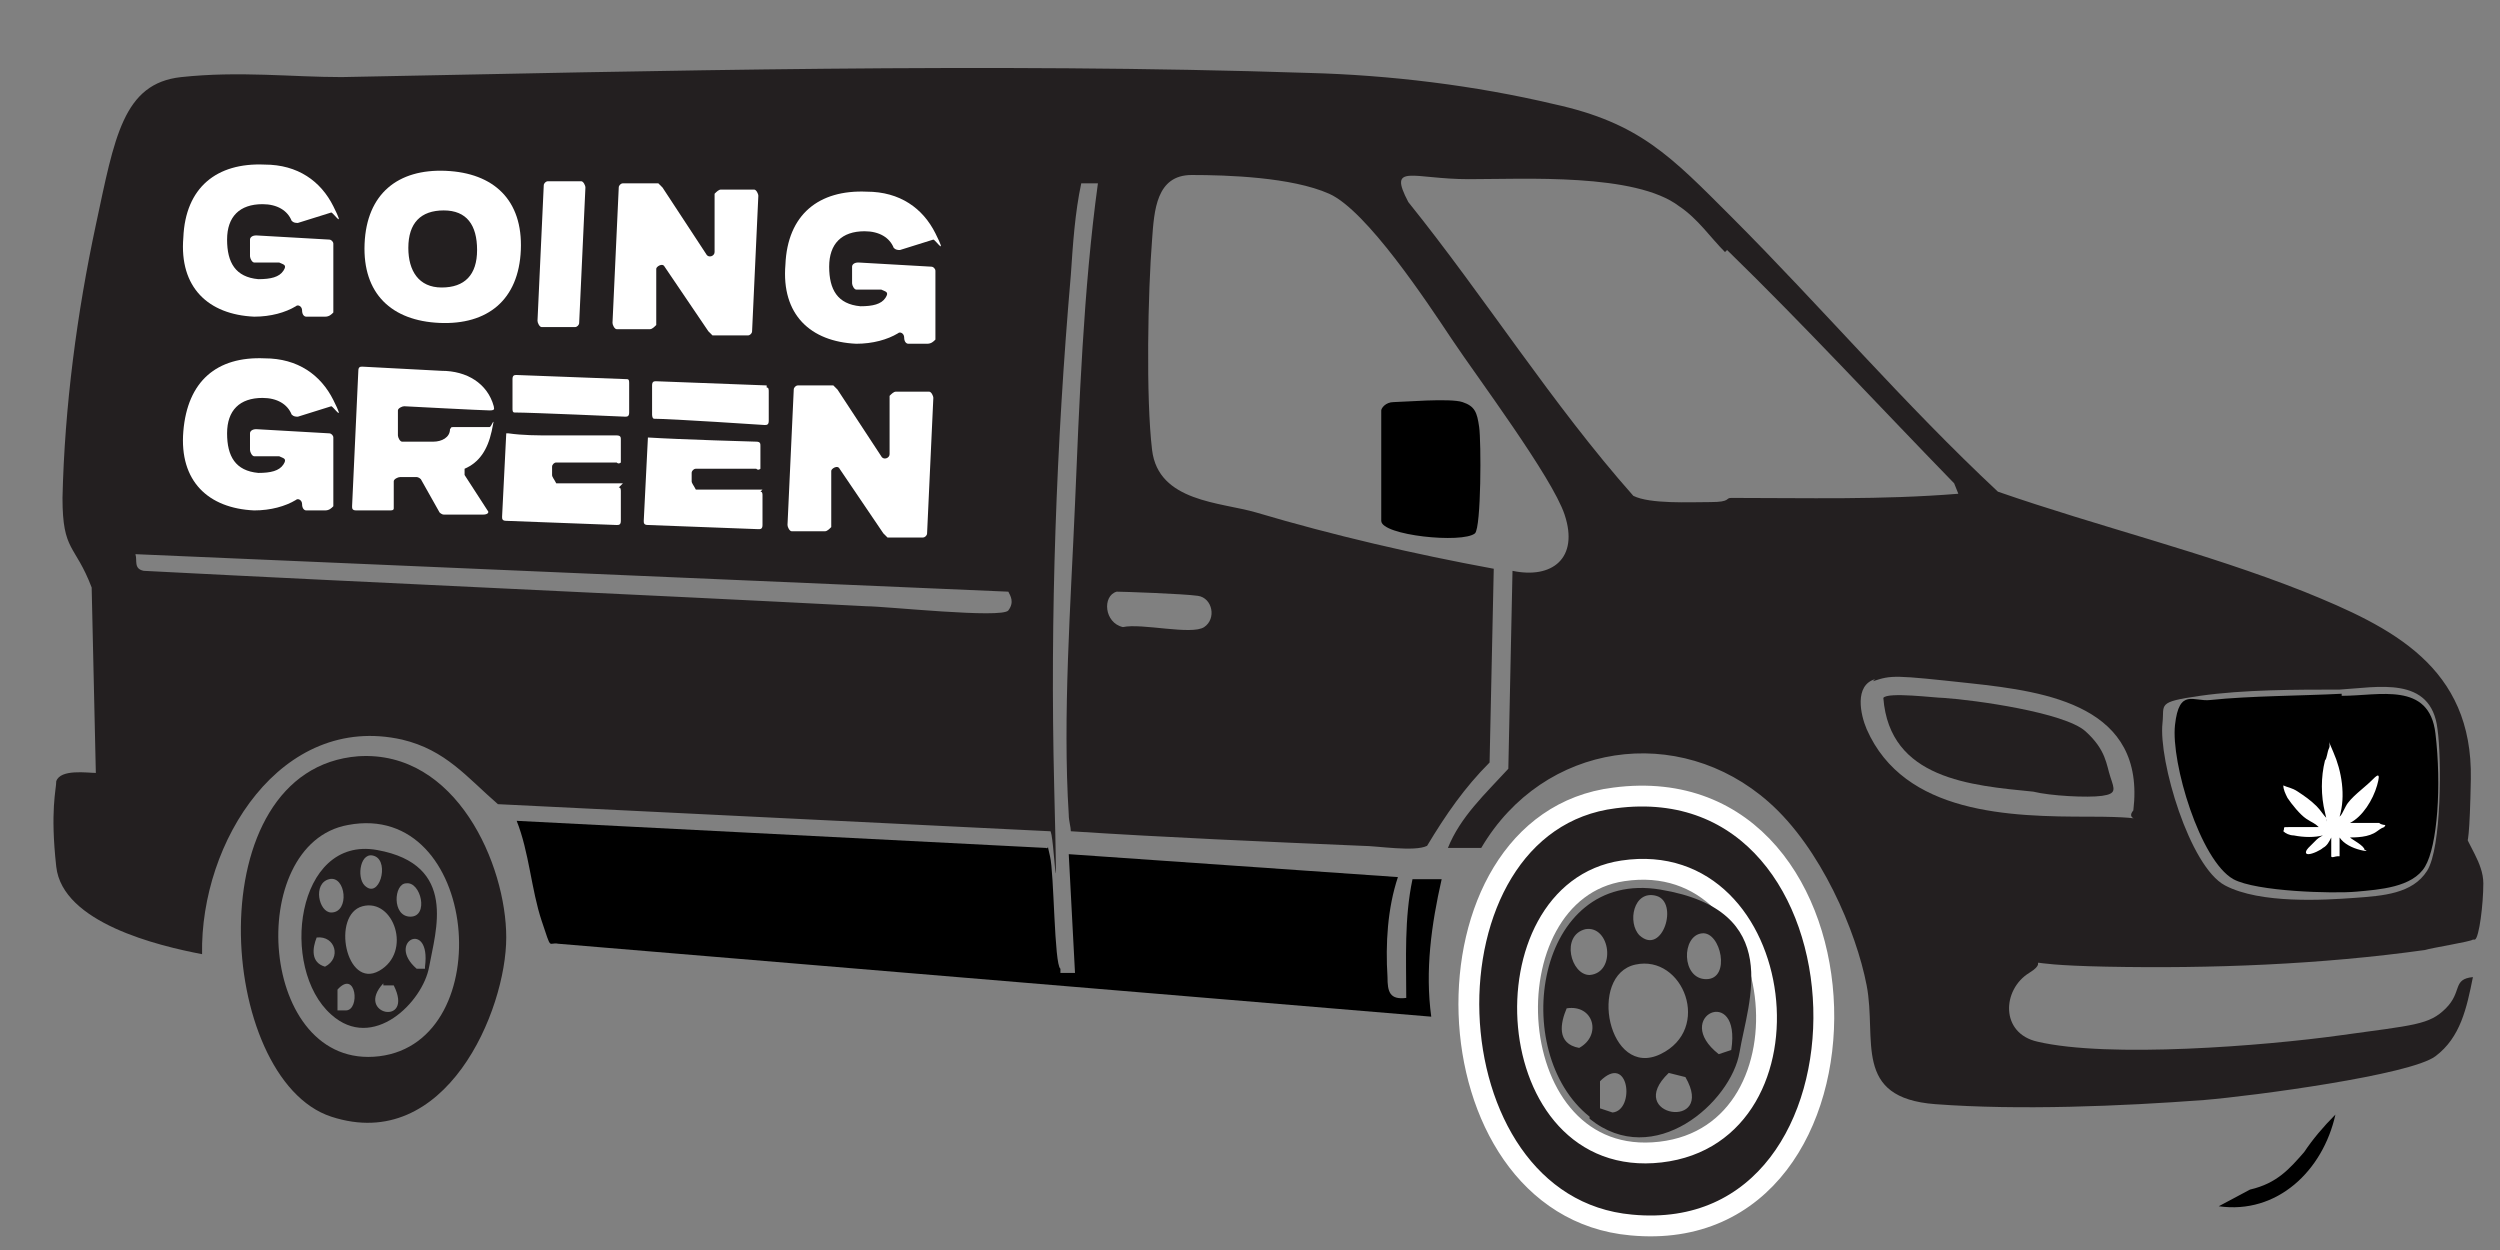
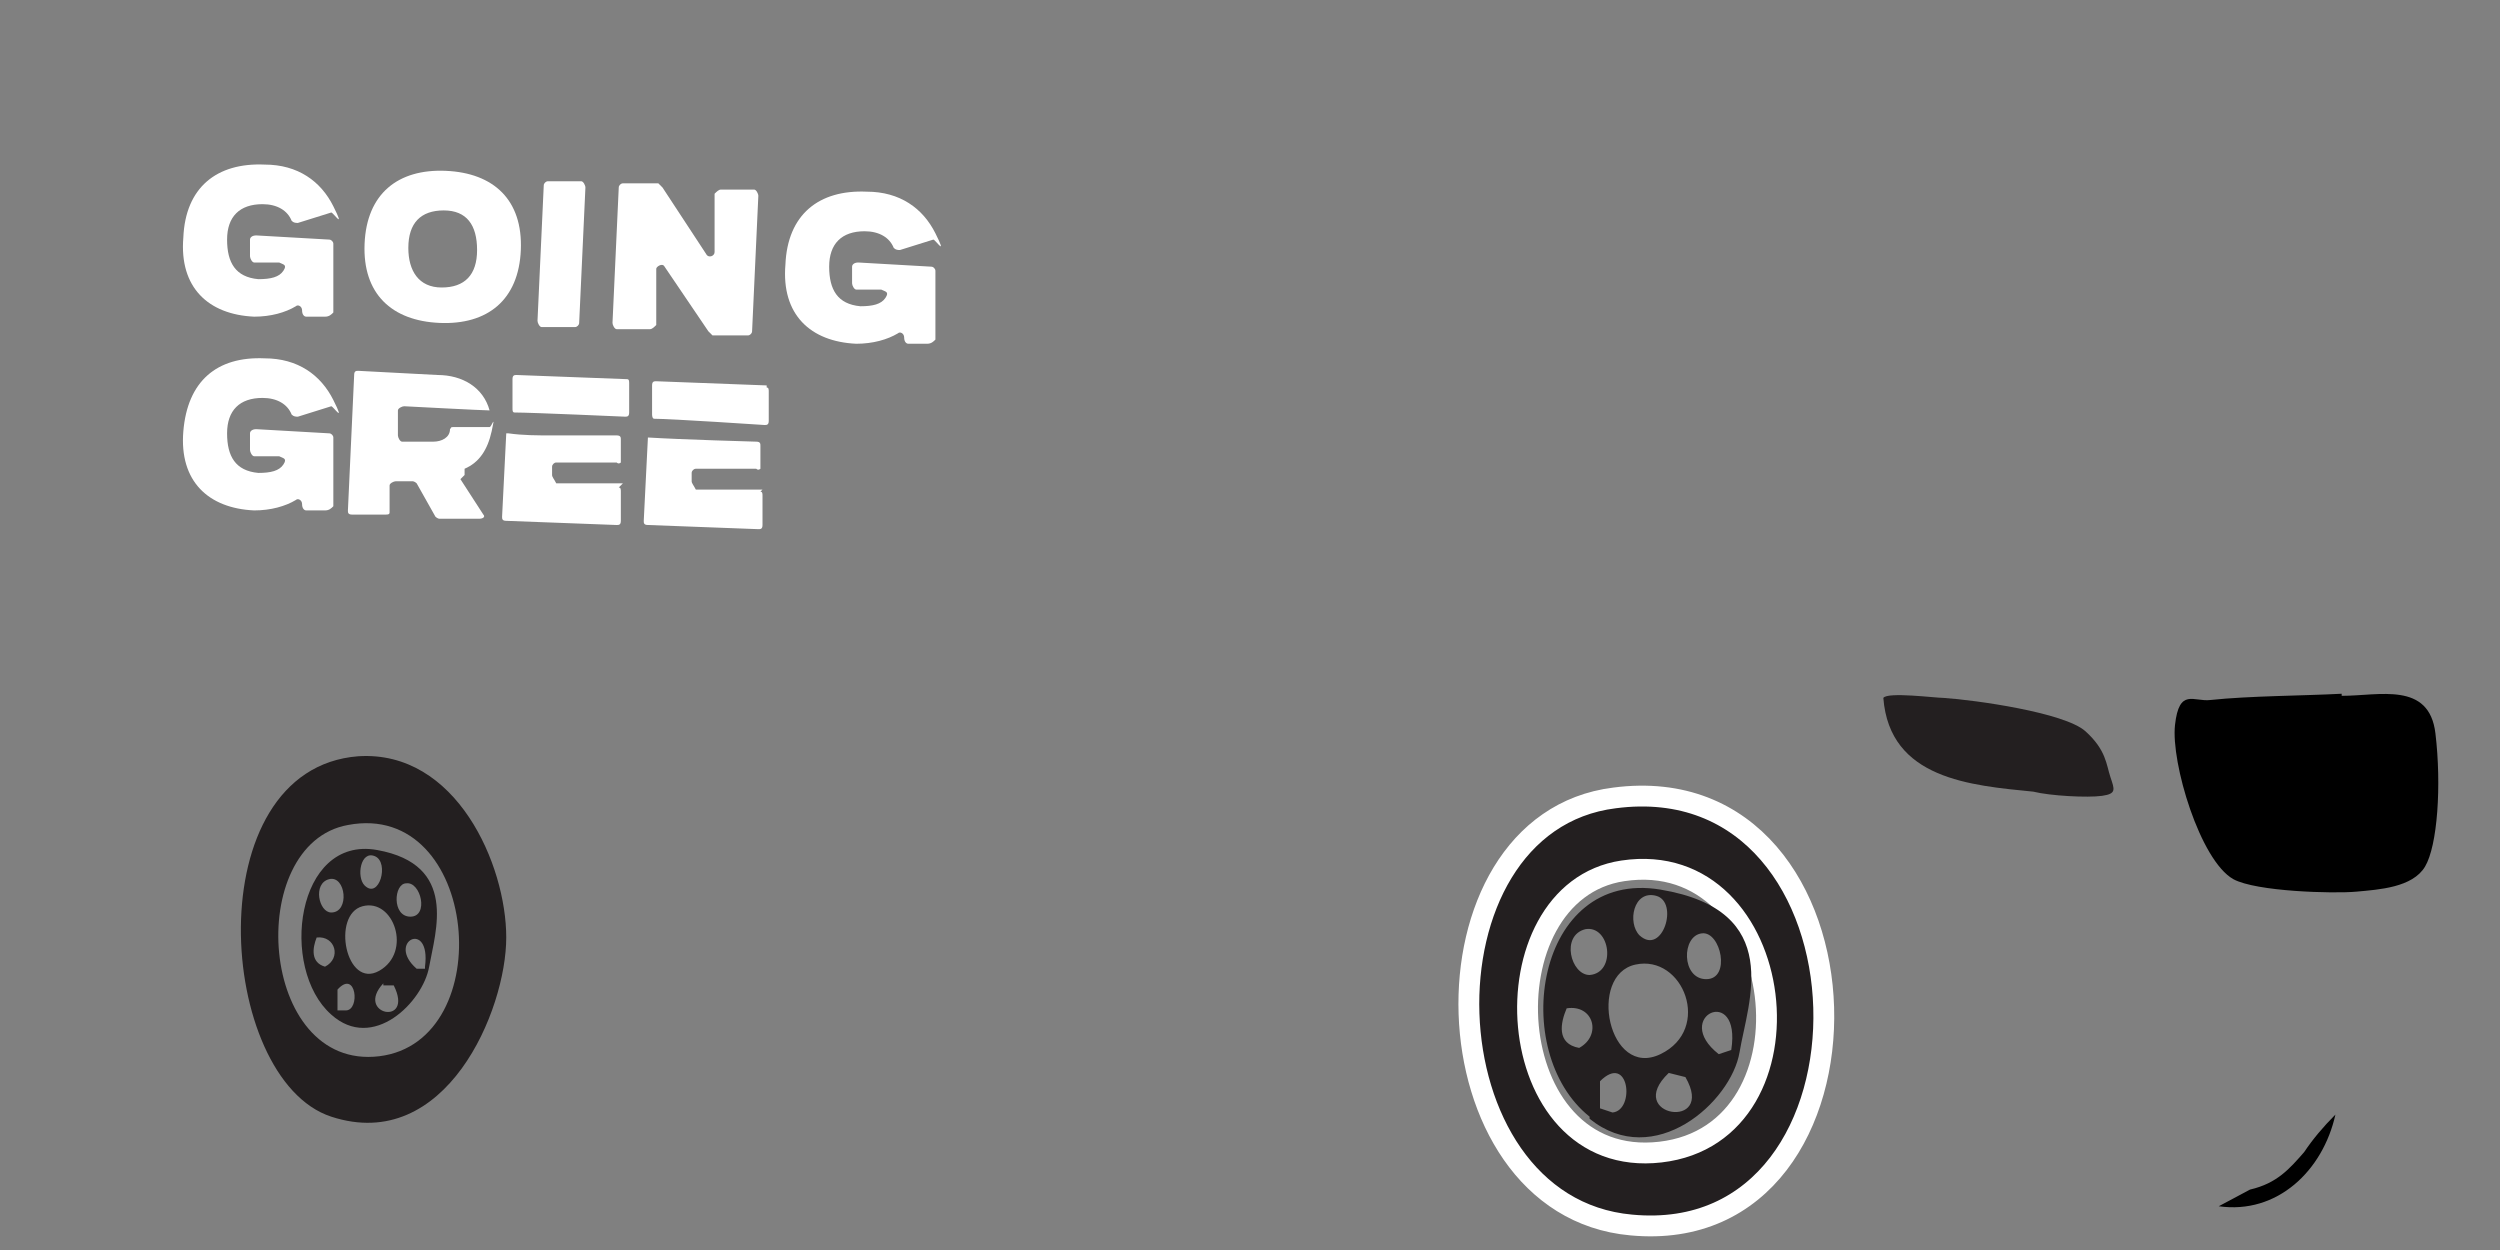
<svg xmlns="http://www.w3.org/2000/svg" id="Layer_1" version="1.1" viewBox="0 0 120 60">
  <rect x="0" y="0" width="120" height="60" fill="#808080" stroke="none" />
  <defs>
    <style> .st0, .st1 { fill: #231f20; } .st2 { fill: #fff; } .st1 { stroke: #fff; stroke-miterlimit: 10; } </style>
  </defs>
-   <path class="st0" d="M118.7,45.1c-.1.1-2,.4-2.3.5-5,.7-10.3.9-15.3.8s-2.4-.5-3.7.3-1.4,2.9.4,3.3c3.4.8,10.9.2,14.5-.3s4.3-.5,5.1-1.3.3-1.4,1.3-1.5c-.3,1.5-.6,2.9-1.8,3.8s-8.7,1.9-11.1,2.1c-4,.3-8.9.5-12.9.2s-2.8-3.1-3.3-5.7-2.2-6.6-4.7-8.8c-4.3-3.8-10.8-2.9-13.8,2.2h-1.6c.6-1.5,1.8-2.6,2.9-3.8l.2-9.5c1.9.4,3.2-.6,2.5-2.7-.6-1.8-4.2-6.6-5.4-8.4s-4.1-6.2-5.9-7-4.9-.9-6.6-.9-1.8,1.7-1.9,3.1c-.2,2.5-.3,7.6,0,10.1s3.3,2.5,5,3c3.7,1.1,7.6,2,11.4,2.7l-.2,9.3c-1.2,1.2-2.1,2.5-3,4-.6.3-2.4,0-3.1,0-4.7-.2-9.4-.4-14-.7,0-.2-.1-.5-.1-.8-.3-4.7.1-10.2.3-14.9s.4-10.3,1.1-15.4h-.8c-.3,1.4-.4,2.9-.5,4.4-.7,8.1-1,16.4-.8,24.5s0,2-.2,2.2l-26.5-1.3c-1.5-1.3-2.5-2.6-4.6-3.1-5.8-1.3-9.7,4.9-9.6,10.3-2.1-.4-6.7-1.5-7-4.2s0-3.7,0-4.1c.2-.6,1.5-.4,1.9-.4l-.2-8.9c-.8-2.1-1.4-1.7-1.4-4.3.1-4.4.7-8.9,1.6-13.1s1.3-6.8,4.1-7.1,5.3,0,7.7,0c15.2-.3,31.2-.7,46.4-.2,3.9.1,8,.6,11.8,1.5,4.1.9,5.6,2.5,8.5,5.4,4.3,4.3,8.3,9,12.8,13.2,4.9,1.7,9.9,2.9,14.7,4.8,4.2,1.7,8.1,3.6,8,9s-.4,1.9-.3,2.5.9,1.5.9,2.5-.2,2.6-.4,2.7ZM82.8,12.1c-.7-.7-1.3-1.6-2.2-2.2-2.1-1.6-7.4-1.3-10.1-1.3s-3.9-.8-2.9,1.1c3.7,4.6,6.9,9.7,10.8,14.1.8.4,2.7.3,3.7.3s.7-.2,1-.2c3.6,0,7.2.1,10.9-.2l-.2-.5c-3.6-3.7-7.2-7.6-10.9-11.2ZM6.5,26.6c.1.3-.1.7.4.8,11.6.6,23.1,1.1,34.7,1.7.9,0,6.5.6,6.8.2s.1-.7,0-.9l-41.9-1.8ZM53.6,28.4c-.7.2-.6,1.5.3,1.7.9-.2,3.3.4,3.9,0s.4-1.4-.3-1.5-3.6-.2-3.9-.2ZM90,32.6c-1,.3-.7,1.7-.4,2.4,1.8,4.1,6.9,4.2,10.7,4.2s1.5.4,2.1-.3c.6-5-4.1-5.7-7.8-6.1s-3.8-.4-4.7-.1ZM112.3,33.1c-2.1,0-4.6,0-6.7.3s-1.7.4-1.8,1.3c-.2,1.8,1.3,6.9,3,7.8s4.8.7,6.2.6,2.8-.2,3.5-1.3.7-5.4.5-6.8c-.3-2.6-2.9-2-4.7-1.9Z" />
  <path class="st0" d="M90.4,33.5c.2-.3,2.5,0,2.9,0,1.5.1,5.8.7,6.8,1.6s1,1.6,1.2,2.2.3.8-.4.9-2.5,0-3.3-.2c-3-.3-6.9-.6-7.2-4.5Z" />
  <path d="M112.4,33.4c1.8,0,4.2-.7,4.5,1.8s.1,5.4-.5,6.4-2.2,1.1-3.3,1.2-4.8,0-5.9-.6c-1.6-.9-3-5.6-2.8-7.4s.9-1.1,1.7-1.2c1.9-.2,4.4-.2,6.3-.3Z" />
-   <path class="st2" d="M112.3,41.1v-.9c.2.3.6.5,1,.6s.3,0,.2,0c0-.2-.6-.5-.7-.6s-.2,0-.2,0c.5,0,1.1,0,1.5-.3s.3-.1.4-.3c0,0-.2,0-.3-.1-.4,0-.9,0-1.2,0s-.1,0-.2,0c0,0,0,0,0,0,.6-.3,1.1-1.1,1.3-1.8s0-.5-.3-.2-1,.8-1.2,1.2-.2.4-.3.5c.3-1,.1-2.2-.3-3.1s-.1-.4-.2-.2-.1.5-.2.6c-.2.8-.2,1.7,0,2.5s0,.2.1.3c-.2-.2-.3-.4-.5-.6-.3-.3-.6-.5-.9-.7s-.5-.2-.7-.3h0c0,.2.1.4.2.6.2.3.6.8.9,1s.4.2.6.4c-.5,0-1,0-1.4,0s-.2,0-.3.2c.1.1.3.2.5.2.5.1,1,.1,1.4,0,0,0-.2.1-.3.2-.1.1-.3.3-.4.4s-.2.3,0,.3.6-.2.7-.3c.2-.1.3-.3.4-.5,0,.1,0,.2,0,.3,0,.1,0,.5,0,.6s.2,0,.3,0Z" />
  <g>
    <path class="st2" d="M12.3,20.6l3.5.2c.1,0,.2.1.2.2v3.3c-.1.1-.2.2-.4.2h-.9c-.1,0-.2-.1-.2-.3h0c0-.2-.2-.3-.3-.2-.5.3-1.2.5-2,.5-2.2-.1-3.6-1.4-3.4-3.8s1.6-3.6,3.9-3.5c1.6,0,2.7.8,3.3,2s0,.3-.1.3l-1.6.5c-.1,0-.2,0-.3-.1-.2-.5-.7-.8-1.4-.8-1.1,0-1.7.6-1.7,1.7,0,1.1.4,1.8,1.5,1.9.6,0,1-.1,1.2-.4s0-.3-.2-.4h-1.2c-.1,0-.2-.2-.2-.3v-.8c0-.1.1-.2.3-.2Z" />
-     <path class="st2" d="M38.3,18.5h1.7c0,0,.1.1.2.2l2.1,3.2c.1.2.4.1.4-.1v-2.8c.1-.1.2-.2.3-.2h1.6c.1,0,.2.2.2.3l-.3,6.5c0,.1-.1.2-.2.2h-1.7c0,0-.1-.1-.2-.2l-2.1-3.1c-.1-.2-.4,0-.4.1v2.7c-.1.1-.2.2-.3.2h-1.6c-.1,0-.2-.2-.2-.3l.3-6.5c0-.1.1-.2.2-.2Z" />
  </g>
  <g>
    <path class="st2" d="M12.3,11.3l3.5.2c.1,0,.2.1.2.2v3.3c-.1.1-.2.2-.4.2h-.9c-.1,0-.2-.1-.2-.3h0c0-.2-.2-.3-.3-.2-.5.3-1.2.5-2,.5-2.2-.1-3.6-1.4-3.4-3.8.1-2.4,1.6-3.6,3.9-3.5,1.6,0,2.7.8,3.3,2s0,.3-.1.3l-1.6.5c-.1,0-.2,0-.3-.1-.2-.5-.7-.8-1.4-.8-1.1,0-1.7.6-1.7,1.7,0,1.1.4,1.8,1.5,1.9.6,0,1-.1,1.2-.4s0-.3-.2-.4h-1.2c-.1,0-.2-.2-.2-.3v-.8c0-.1.1-.2.3-.2Z" />
    <path class="st2" d="M21.4,8.2c2.3.1,3.7,1.4,3.6,3.8-.1,2.4-1.6,3.6-3.9,3.5-2.3-.1-3.7-1.4-3.6-3.8.1-2.4,1.6-3.6,3.9-3.5ZM22.9,12c0-1.2-.5-1.9-1.6-1.9-1.1,0-1.7.6-1.7,1.8,0,1.1.5,1.9,1.6,1.9,1.1,0,1.7-.6,1.7-1.8Z" />
    <path class="st2" d="M26.3,8.7h1.6c.1,0,.2.2.2.3l-.3,6.5c0,.1-.1.2-.2.2h-1.6c-.1,0-.2-.2-.2-.3l.3-6.5c0-.1.1-.2.2-.2Z" />
    <path class="st2" d="M29.9,8.8h1.7c0,0,.1.1.2.2l2.1,3.2c.1.2.4.1.4-.1v-2.8c.1-.1.2-.2.3-.2h1.6c.1,0,.2.2.2.3l-.3,6.5c0,.1-.1.2-.2.2h-1.7c0,0-.1-.1-.2-.2l-2.1-3.1c-.1-.2-.4,0-.4.1v2.7c-.1.1-.2.2-.3.2h-1.6c-.1,0-.2-.2-.2-.3l.3-6.5c0-.1.1-.2.2-.2Z" />
    <path class="st2" d="M41.2,12.6l3.5.2c.1,0,.2.1.2.2v3.3c-.1.1-.2.2-.4.2h-.9c-.1,0-.2-.1-.2-.3h0c0-.2-.2-.3-.3-.2-.5.3-1.2.5-2,.5-2.2-.1-3.6-1.4-3.4-3.8.1-2.4,1.6-3.6,3.9-3.5,1.6,0,2.7.8,3.3,2s0,.3-.1.3l-1.6.5c-.1,0-.2,0-.3-.1-.2-.5-.7-.8-1.4-.8-1.1,0-1.7.6-1.7,1.7,0,1.1.4,1.8,1.5,1.9.6,0,1-.1,1.2-.4s0-.3-.2-.4h-1.2c-.1,0-.2-.2-.2-.3v-.8c0-.1.1-.2.3-.2Z" />
  </g>
-   <path class="st2" d="M22.3,22.8c0-.1,0-.3,0-.3.7-.3,1.1-.9,1.3-1.8s0-.2-.1-.2c-.3,0-.7,0-1,0-.2,0-.5,0-.7,0s-.1,0-.2.1c0,.4-.4.6-.8.6h-1.5c-.1,0-.2-.2-.2-.3v-1.2c0-.1.2-.2.3-.2,0,0,3.8.2,4.1.2s.2-.1.2-.2c-.3-1.1-1.3-1.7-2.5-1.7l-3.8-.2c-.1,0-.2,0-.2.2l-.3,6.5c0,.1,0,.2.2.2h1.6c.1,0,.2,0,.2-.1v-1.3c0-.1.2-.2.3-.2h.8c0,0,.1,0,.2.1l.9,1.6c0,0,.1.1.2.1h1.9c.2,0,.3-.1.2-.2l-1.1-1.7Z" />
+   <path class="st2" d="M22.3,22.8c0-.1,0-.3,0-.3.7-.3,1.1-.9,1.3-1.8s0-.2-.1-.2c-.3,0-.7,0-1,0-.2,0-.5,0-.7,0s-.1,0-.2.1c0,.4-.4.6-.8.6h-1.5c-.1,0-.2-.2-.2-.3v-1.2c0-.1.2-.2.3-.2,0,0,3.8.2,4.1.2c-.3-1.1-1.3-1.7-2.5-1.7l-3.8-.2c-.1,0-.2,0-.2.2l-.3,6.5c0,.1,0,.2.2.2h1.6c.1,0,.2,0,.2-.1v-1.3c0-.1.2-.2.3-.2h.8c0,0,.1,0,.2.1l.9,1.6c0,0,.1.1.2.1h1.9c.2,0,.3-.1.2-.2l-1.1-1.7Z" />
  <path class="st2" d="M29.9,23.2h-3.2c-.1-.2-.2-.3-.2-.4v-.4c0-.1.1-.2.2-.2h2.9c.1.1.2,0,.2,0v-1.1c0-.1,0-.2-.2-.2h-.1c-.1,0-.2,0-.4,0-.2,0-.3,0-.5,0-.7,0-1.4,0-2.1,0-.7,0-1.4,0-2.1-.1,0,0,0,0-.1,0l-.2,4c0,.1,0,.2.2.2l5.3.2c.1,0,.2,0,.2-.2v-1.4c0-.1,0-.2-.1-.2Z" />
  <path class="st2" d="M30.1,18.2l-5.3-.2c-.1,0-.2,0-.2.2v1.4c0,.1,0,.2.1.2.8,0,5.3.2,5.3.2.1,0,.2,0,.2-.2v-1.4c0-.1,0-.2-.1-.2Z" />
  <path class="st2" d="M36.6,23.5h-3.2c-.1-.2-.2-.3-.2-.4v-.4c0-.1.1-.2.2-.2h2.9c.1.1.2,0,.2,0v-1.1c0-.1,0-.2-.2-.2h0s0,0,0,0c0,0-3.6-.1-5.2-.2l-.2,4c0,.1,0,.2.2.2l5.3.2c.1,0,.2,0,.2-.2v-1.4c0-.1,0-.2-.1-.2Z" />
  <path class="st2" d="M36.8,18.5l-5.3-.2c-.1,0-.2,0-.2.2v1.4c0,0,0,.2.1.2.8,0,5.3.3,5.3.3.1,0,.2,0,.2-.2v-1.4c0-.1,0-.2-.1-.2Z" />
-   <path d="M50.9,46.5c-.3-.2-.3-4.6-.5-5.4s0-.3-.2-.4l-25.4-1.3c.6,1.5.7,3.3,1.2,4.8s.3,1,.8,1.1l41.9,3.5c-.3-2.2,0-4.4.5-6.6h-1.4c-.4,1.9-.3,3.8-.3,5.7-.8.1-.9-.3-.9-1-.1-1.6,0-3.3.5-4.8l-15.8-1.1.3,5.7h-.7Z" />
  <path class="st1" d="M77.5,38.3c13-1.7,13.5,21.7.8,20.5-10-.9-10.5-19.3-.8-20.5ZM77.9,41.8c-6.7,1-6,14.4,1.8,13.5s6.2-14.7-1.8-13.5Z" />
  <path class="st0" d="M76.3,53.6c-3.9-3.1-2.6-11.9,3.4-10.9s4.2,5.4,3.8,7.8-4.1,5.7-7.2,3.2ZM78.7,44.9c1.1,1,1.9-1.6.8-1.9s-1.4,1.3-.8,1.9ZM76.1,44.6c-1.2.3-.7,2.2.2,2.2,1.3-.1,1-2.4-.2-2.2ZM81.7,44.8c-1,.1-1,2.2.2,2.2s.7-2.3-.2-2.2ZM78.5,46.3c-2.3.5-1.3,5.5,1.2,4.3s1.1-4.8-1.2-4.3ZM75.2,48.4c-.3.7-.5,1.7.6,1.9,1.1-.6.7-2.1-.6-1.9ZM83.1,50.4c.5-3.2-2.9-1.6-.6.2l.6-.2ZM76.8,53.2l.6.2c1.1-.1.8-2.9-.6-1.5v1.3ZM80.1,51.5c-2.2,2.1,2.3,2.8.8.2l-.8-.2Z" />
  <path class="st0" d="M15.9,48.7c-2.5-2.2-1.7-8.6,2.2-7.9s2.8,3.9,2.5,5.6-2.7,4.1-4.7,2.3ZM17.5,42.5c.7.7,1.2-1.1.5-1.4s-.9,1-.5,1.4ZM15.8,42.2c-.8.2-.5,1.6.1,1.6.9,0,.7-1.8-.1-1.6ZM19.5,42.4c-.6,0-.7,1.6.2,1.6s.5-1.7-.2-1.6ZM17.4,43.5c-1.5.4-.8,4,.8,3.1s.7-3.5-.8-3.1ZM15.2,45c-.2.5-.3,1.2.4,1.4.8-.4.5-1.5-.4-1.4ZM20.4,46.4c.3-2.3-1.9-1.2-.4.1h.4ZM16.2,48.5h.4c.7,0,.5-2-.4-1v1ZM18.4,47.2c-1.4,1.5,1.5,2.1.5.1h-.5Z" />
  <path class="st0" d="M17.2,36.3c4.7-.3,7.1,5.2,7.1,8.7s-2.9,10.4-8.4,8.6-6.5-16.7,1.3-17.3ZM16.7,39.6c-5,.9-4.3,11.8,1.5,11.1s4.8-12.3-1.5-11.1Z" />
  <path d="M106.5,57.9c2.8.4,5-1.7,5.6-4.4-.6.6-1.1,1.2-1.5,1.8-.7.8-1.3,1.5-2.6,1.8l-1.5.8Z" />
-   <path d="M66.3,19.7v5.3c0,.7,3.9,1.1,4.5.6.3-.3.3-4.4.2-5.1s-.2-1-.8-1.2-2.9,0-3.3,0-.6.3-.6.4Z" />
</svg>